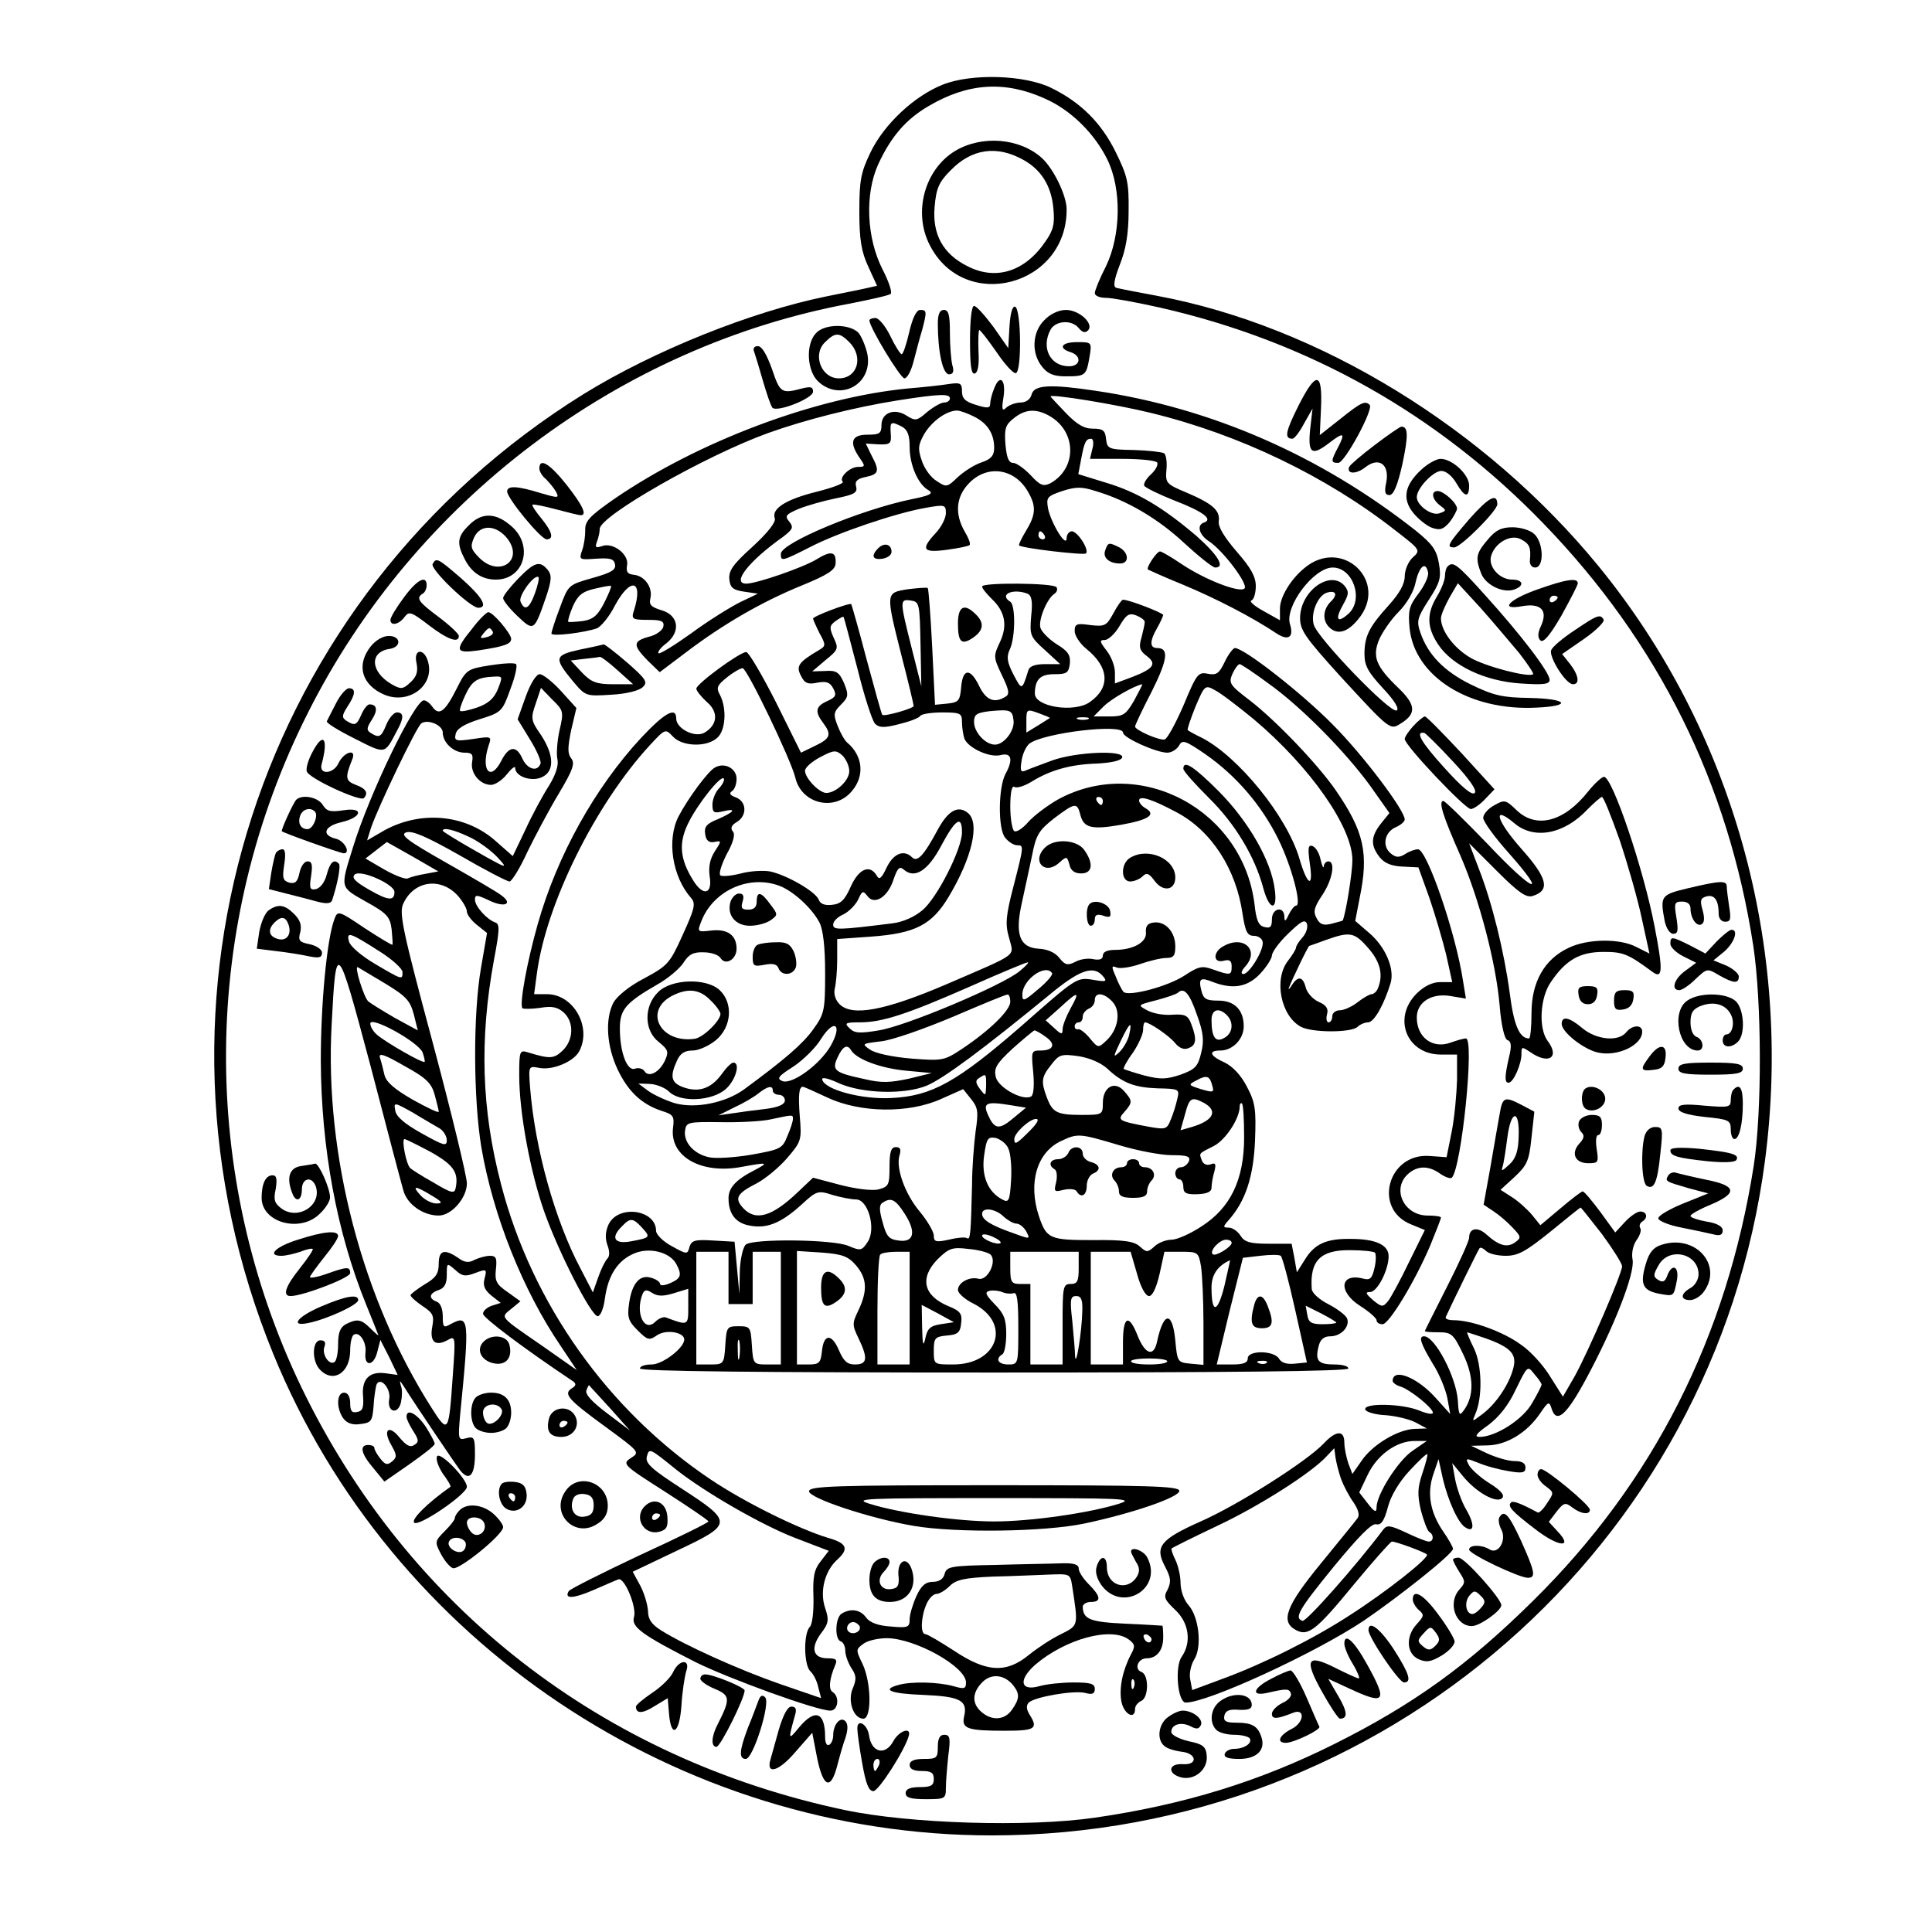
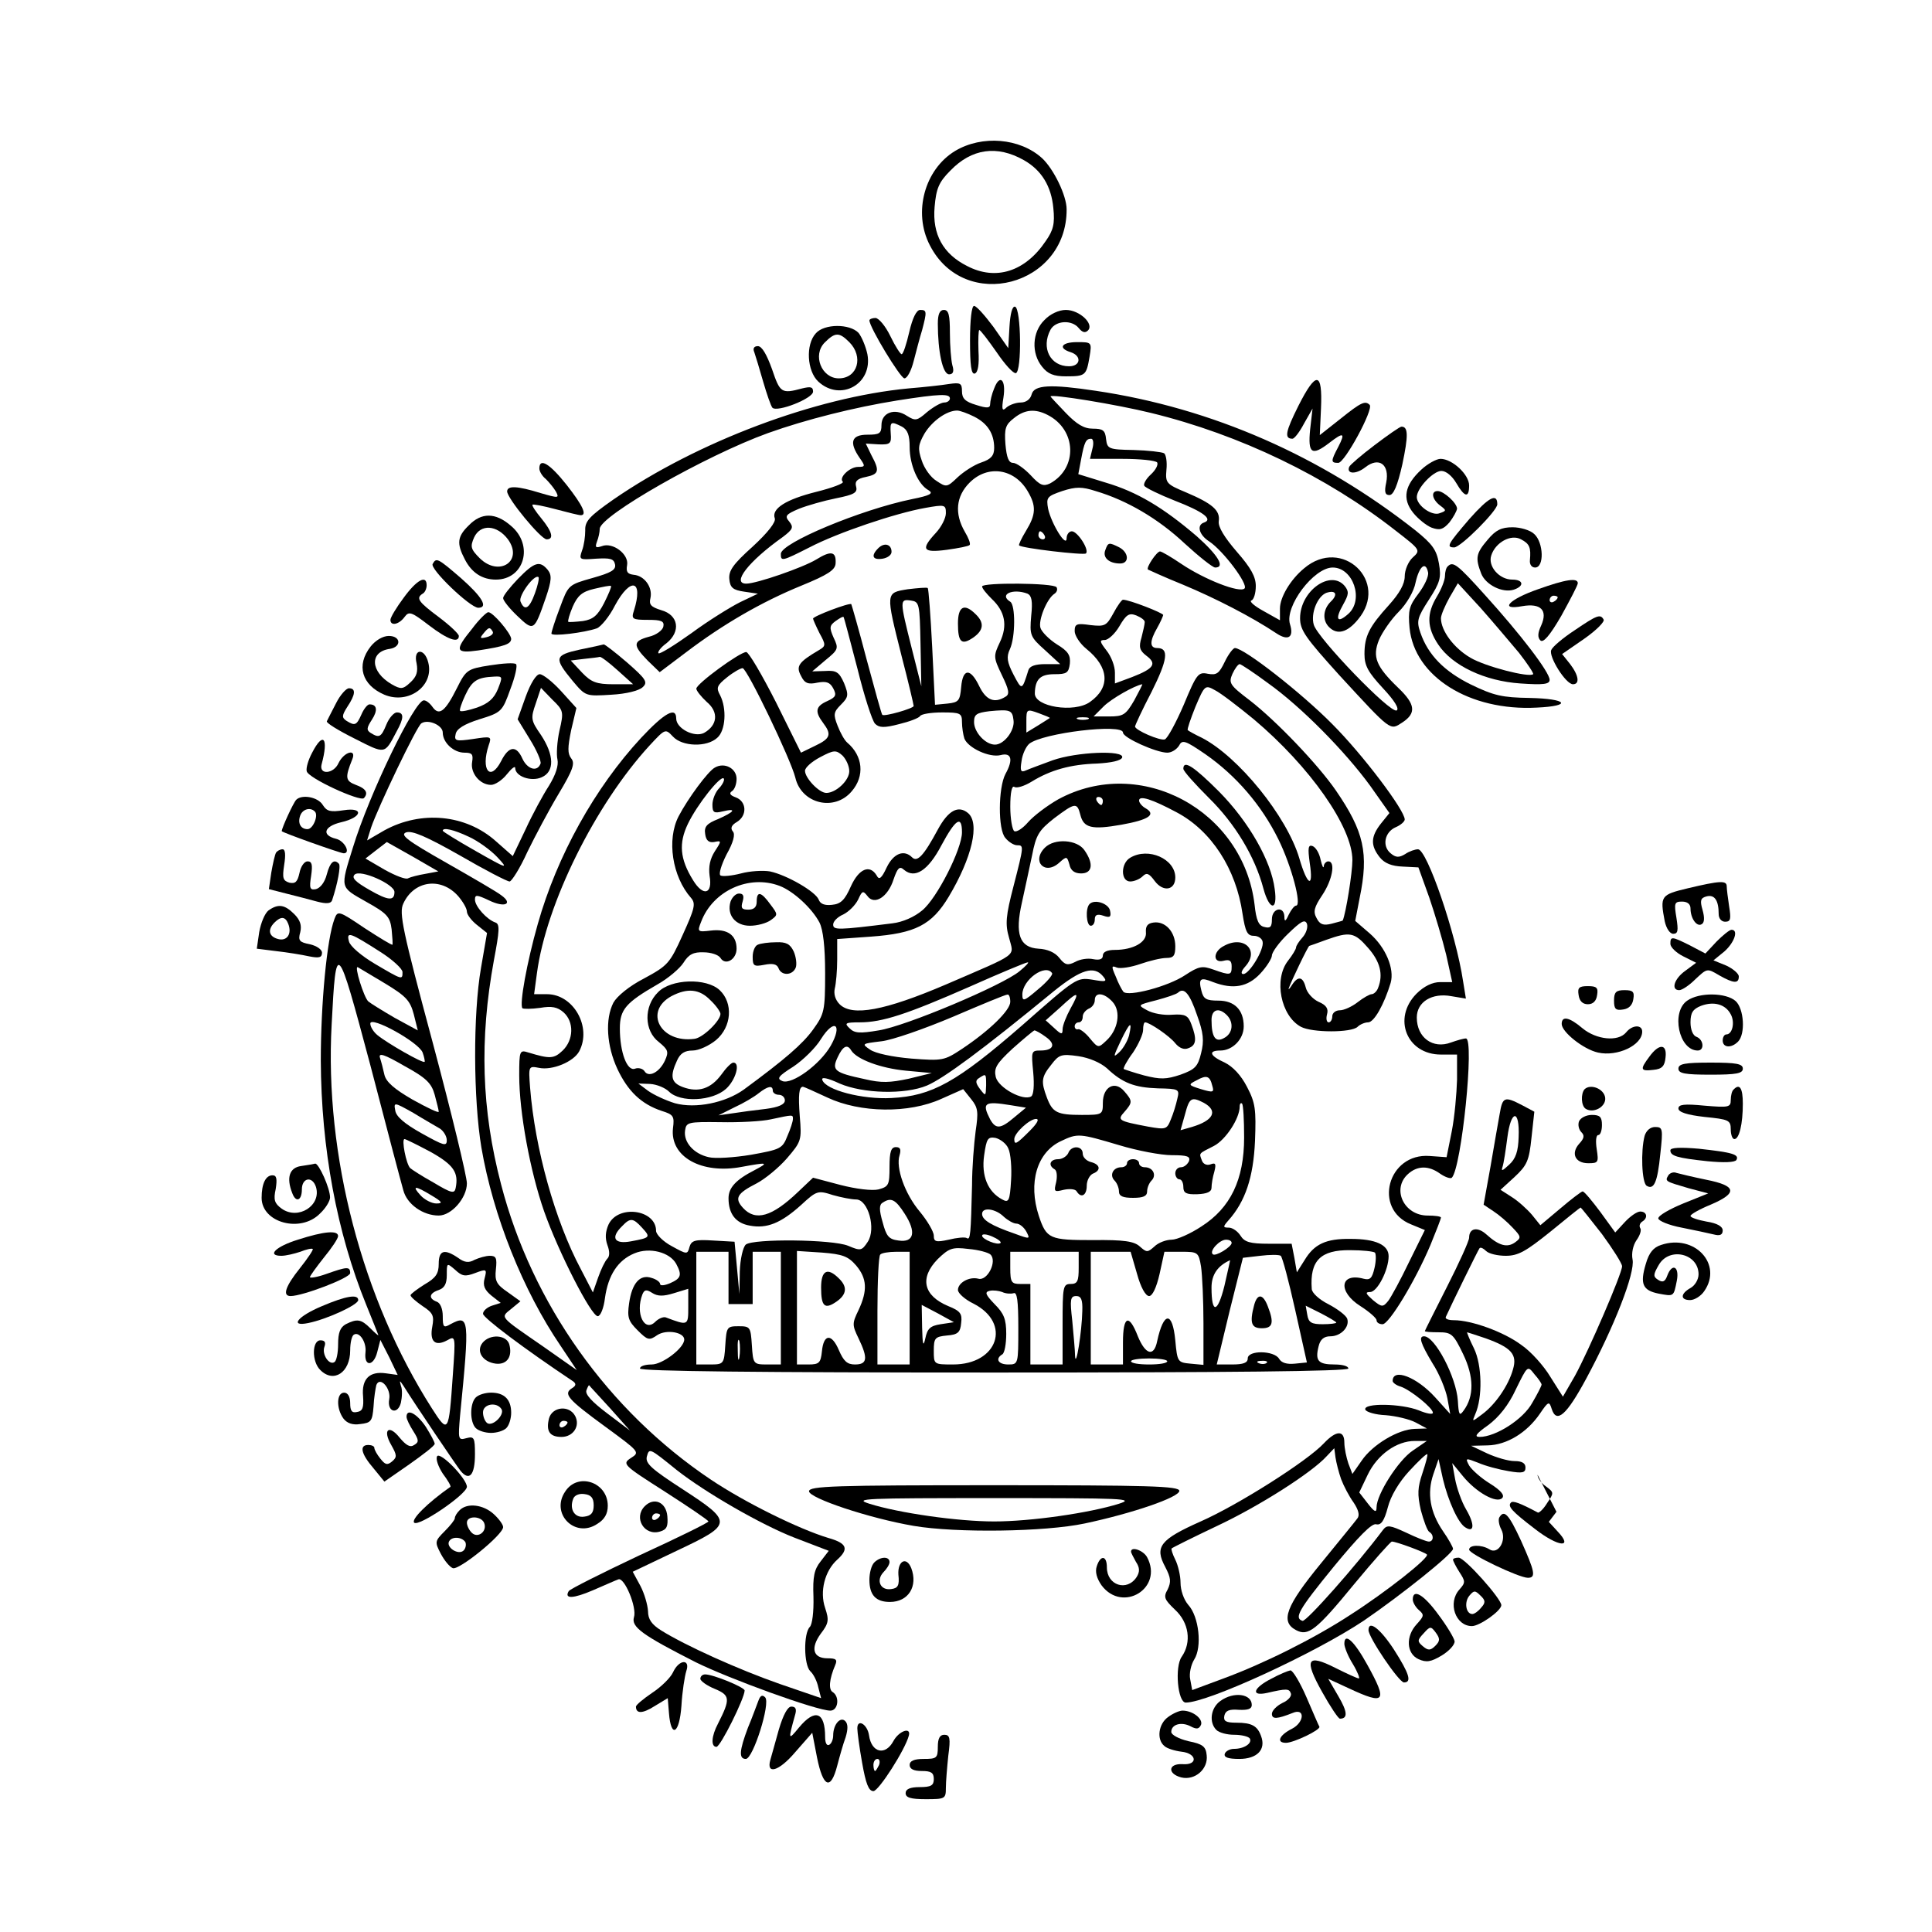
<svg xmlns="http://www.w3.org/2000/svg" version="1.0" width="127mm" height="127mm" viewBox="0 0 480 480" preserveAspectRatio="xMidYMid meet">
  <g transform="translate(0,480) scale(0.1,-0.1)" fill="#000000" stroke="none">
-     <path d="M2343 4590 c-71 -28 -146 -98 -180 -168 -24 -50 -28 -69 -28 -147 0 -71 5 -100 22 -137 l22 -48 -22 -5 c-12 -3 -58 -12 -102 -21 -188 -38 -430 -135 -605 -243 -809 -503 -1132 -1502 -771 -2385 293 -717 1008 -1196 1785 -1196 973 0 1795 717 1921 1676 70 533 -80 1070 -414 1478 -280 342 -694 596 -1096 671 -49 9 -95 18 -102 20 -8 3 -5 20 9 57 15 37 22 77 22 133 1 72 -3 88 -32 147 -36 73 -87 124 -161 160 -66 32 -197 36 -268 8z m253 -35 c64 -28 123 -86 155 -151 36 -73 34 -188 -3 -265 -16 -31 -28 -61 -28 -67 0 -7 12 -12 28 -12 15 0 75 -11 133 -24 370 -84 691 -265 954 -537 286 -296 459 -645 521 -1049 21 -139 22 -411 1 -547 -67 -425 -249 -785 -548 -1080 -163 -161 -298 -258 -494 -356 -186 -93 -374 -151 -595 -183 -166 -24 -460 -15 -621 19 -602 127 -1086 503 -1350 1050 -255 530 -250 1149 16 1676 265 528 774 911 1348 1017 50 10 96 20 100 24 4 4 -5 31 -20 60 -40 78 -45 187 -11 262 32 69 69 112 126 145 97 57 189 63 288 18z" />
    <path d="M2373 4425 c-76 -46 -105 -153 -63 -234 86 -169 341 -102 340 89 0 34 -32 100 -61 127 -55 50 -149 58 -216 18z m171 -23 c44 -25 68 -65 73 -119 4 -39 0 -55 -19 -82 -51 -76 -124 -99 -195 -62 -60 30 -87 79 -81 147 4 45 10 61 39 90 53 55 116 64 183 26z" />
    <path d="M2410 3954 c0 -62 3 -85 12 -82 8 3 11 23 9 56 -1 29 0 52 2 52 3 0 22 -25 43 -55 21 -31 42 -54 48 -52 15 5 13 160 -2 165 -7 2 -12 -17 -14 -50 l-3 -53 -37 53 c-21 28 -42 52 -48 52 -6 0 -10 -35 -10 -86z" />
    <path d="M2259 3975 c-7 -30 -15 -55 -19 -55 -3 0 -16 20 -28 45 -12 25 -29 45 -37 45 -8 0 -15 -3 -15 -6 0 -17 77 -144 87 -144 7 0 17 19 23 43 6 23 15 58 21 77 12 46 12 50 -5 50 -9 0 -19 -20 -27 -55z" />
    <path d="M2330 3996 c0 -69 12 -126 28 -126 10 0 13 7 8 23 -3 12 -6 48 -6 80 0 44 -3 57 -15 57 -10 0 -15 -10 -15 -34z" />
    <path d="M2595 4005 c-31 -30 -33 -83 -6 -116 14 -18 29 -24 59 -24 49 0 51 2 59 49 6 36 5 36 -31 36 -39 0 -48 -15 -16 -25 28 -9 25 -35 -4 -35 -47 0 -70 46 -46 91 13 23 53 25 70 4 9 -11 16 -13 23 -6 16 16 -21 51 -55 51 -17 0 -39 -10 -53 -25z" />
    <path d="M2027 3972 c-26 -28 -22 -94 6 -120 55 -51 136 -6 122 68 -4 19 -14 43 -22 53 -22 23 -85 23 -106 -1z m83 -22 c36 -36 21 -90 -26 -90 -43 0 -66 58 -35 89 26 26 36 26 61 1z" />
    <path d="M1874 3925 c3 -9 13 -41 22 -73 9 -31 19 -60 23 -65 12 -12 101 23 101 40 0 12 -6 13 -27 8 -52 -14 -55 -11 -75 48 -13 36 -25 57 -35 57 -10 0 -13 -6 -9 -15z" />
    <path d="M2470 3835 c-6 -14 -10 -32 -10 -39 0 -10 -7 -11 -35 -2 -27 8 -35 16 -35 34 0 20 -4 22 -32 18 -18 -3 -64 -8 -101 -11 -231 -22 -524 -132 -733 -276 -60 -42 -71 -54 -70 -77 0 -15 -3 -37 -8 -50 -8 -23 -6 -23 35 -20 35 2 44 0 47 -14 3 -14 -10 -21 -56 -34 -60 -17 -60 -17 -81 -74 -12 -31 -21 -60 -21 -64 0 -8 82 2 113 13 10 4 31 29 45 57 39 72 71 63 47 -13 -7 -21 -4 -23 35 -23 33 0 41 -3 38 -17 -2 -9 -18 -21 -36 -25 -40 -11 -40 -21 -3 -59 l30 -29 65 49 c92 70 189 126 287 166 66 27 84 39 85 55 2 30 -11 33 -48 10 -33 -20 -148 -60 -174 -60 -37 0 5 55 91 116 25 19 27 24 16 38 -12 14 -9 18 24 32 20 8 62 20 92 26 45 9 54 14 50 29 -4 13 3 20 24 24 33 7 35 15 14 54 l-14 29 32 -2 c29 -1 32 2 30 27 -2 30 0 31 28 17 14 -8 19 -21 19 -51 0 -44 21 -93 47 -107 13 -8 4 -13 -41 -22 -127 -26 -326 -109 -326 -136 0 -19 2 -19 71 16 71 37 214 85 287 98 50 9 52 8 52 -13 0 -12 -11 -34 -25 -49 -38 -41 -33 -50 27 -42 29 4 55 9 57 12 3 3 -3 18 -12 33 -26 45 -22 88 12 122 45 45 111 35 144 -21 22 -37 21 -58 -4 -99 -11 -18 -19 -35 -17 -36 6 -7 161 -25 166 -20 9 9 -21 55 -35 55 -7 0 -13 -8 -13 -17 0 -26 -38 36 -46 73 -5 28 -3 31 35 44 34 11 49 11 83 0 78 -23 156 -69 221 -130 36 -33 70 -60 76 -60 26 0 7 31 -46 78 -83 71 -148 110 -226 133 l-68 21 7 37 c8 43 12 51 25 51 5 0 7 -11 3 -25 l-6 -25 80 0 c45 0 83 -4 87 -9 3 -6 -4 -19 -16 -30 -12 -11 -19 -24 -16 -28 3 -5 38 -22 76 -37 70 -27 95 -46 73 -54 -20 -6 -13 -31 12 -47 35 -23 98 -107 88 -117 -12 -12 -99 22 -157 61 -25 17 -49 31 -53 31 -8 0 -35 -40 -30 -45 2 -1 41 -19 88 -38 79 -33 169 -79 232 -121 29 -19 43 -9 33 23 -14 44 59 141 106 141 51 0 78 -80 39 -115 -28 -25 -34 -14 -13 23 14 25 15 32 4 46 -35 42 -111 -12 -111 -80 0 -30 14 -49 98 -142 130 -141 125 -137 156 -117 35 23 33 45 -10 86 -55 53 -65 77 -48 119 8 19 30 51 49 70 20 20 38 51 42 73 9 40 25 54 31 25 2 -10 -9 -33 -24 -53 -23 -30 -26 -42 -22 -85 12 -121 149 -207 316 -198 89 4 77 22 -18 24 -68 1 -89 6 -145 33 -67 33 -107 74 -126 129 -10 29 -8 37 21 82 28 43 31 55 25 90 -6 34 -16 48 -58 82 -235 185 -505 304 -794 347 -113 17 -154 15 -160 -9 -3 -12 -14 -20 -27 -20 -12 0 -28 -6 -35 -12 -11 -11 -13 -6 -8 24 7 45 -9 60 -23 23z m-110 -25 c0 -5 -6 -10 -14 -10 -8 0 -27 -11 -43 -24 -25 -22 -29 -22 -50 -9 -30 20 -63 8 -63 -23 0 -21 -5 -24 -35 -24 -40 0 -46 -19 -19 -58 14 -20 14 -22 -4 -22 -21 0 -49 -27 -38 -37 3 -4 -26 -15 -66 -25 -76 -19 -112 -42 -103 -66 3 -9 -17 -35 -55 -70 -49 -44 -60 -60 -58 -81 2 -21 9 -27 37 -31 l34 -5 -44 -21 c-24 -12 -79 -46 -121 -77 -42 -30 -79 -53 -82 -50 -3 3 6 15 20 25 36 29 30 70 -13 82 -26 8 -31 14 -27 30 6 27 -15 56 -42 58 -15 2 -19 7 -16 24 5 27 -36 58 -63 47 -15 -5 -17 -3 -12 11 4 10 7 24 7 32 0 32 263 182 418 238 95 34 215 64 321 81 108 17 131 17 131 5z m500 -36 c221 -54 436 -158 607 -292 62 -48 63 -49 43 -67 -11 -10 -20 -31 -20 -47 0 -19 -13 -42 -39 -71 -49 -54 -61 -77 -61 -122 0 -29 9 -45 46 -85 29 -31 41 -51 34 -55 -15 -9 -197 180 -206 213 -8 28 9 70 31 79 24 8 30 -4 11 -22 -19 -19 -21 -46 -4 -63 20 -20 45 -14 72 19 79 94 -40 207 -134 127 -34 -28 -60 -72 -60 -100 l0 -29 -41 23 c-22 12 -36 24 -30 26 6 2 11 18 11 36 0 23 -12 45 -47 85 -31 36 -47 62 -45 76 4 27 -16 44 -82 72 -48 20 -51 23 -48 56 2 19 -1 38 -6 41 -6 3 -39 7 -76 8 -62 1 -65 3 -68 27 -2 22 -8 26 -33 26 -22 0 -40 11 -67 39 -21 22 -38 40 -38 41 0 7 165 -20 250 -41z m-440 -9 c34 -17 50 -43 50 -78 0 -19 -8 -28 -32 -36 -18 -6 -44 -23 -59 -37 -26 -25 -28 -25 -52 -9 -15 9 -31 32 -37 51 -10 29 -9 39 7 67 19 31 55 57 81 57 7 0 26 -7 42 -15z m183 4 c72 -37 75 -132 6 -170 -17 -8 -25 -5 -48 20 -16 17 -36 31 -44 31 -11 0 -16 13 -19 46 -3 39 0 49 21 65 27 22 53 24 84 8z m-8 -299 c3 -5 1 -10 -4 -10 -6 0 -11 5 -11 10 0 6 2 10 4 10 3 0 8 -4 11 -10z m-1094 -168 c-16 -31 -27 -41 -53 -45 -18 -2 -34 -3 -36 -2 -2 2 3 19 11 38 12 27 23 37 53 44 22 5 40 9 42 7 2 -1 -6 -20 -17 -42z" />
    <path d="M3226 3792 c-32 -64 -36 -82 -15 -82 5 0 18 17 29 38 l21 37 -6 -52 c-6 -60 4 -67 48 -33 35 27 40 25 22 -10 -19 -36 -19 -40 0 -40 16 0 88 133 78 144 -11 11 -21 7 -72 -34 l-52 -41 3 67 c4 91 -12 93 -56 6z" />
    <path d="M3415 3694 c-33 -25 -61 -49 -63 -54 -7 -18 17 -19 40 -1 34 27 61 7 52 -38 -5 -23 -3 -31 8 -31 10 0 20 23 32 76 15 71 15 94 -2 94 -4 0 -34 -21 -67 -46z" />
    <path d="M3531 3633 c-41 -38 -48 -72 -20 -107 12 -15 33 -32 46 -37 20 -7 28 -5 44 13 10 13 18 28 19 34 0 14 -33 44 -48 44 -18 0 -14 -21 6 -36 16 -12 16 -13 -1 -19 -19 -8 -57 19 -57 40 0 22 41 65 61 65 12 0 27 -13 37 -30 21 -36 32 -38 32 -6 0 27 -42 66 -71 66 -10 0 -32 -12 -48 -27z" />
    <path d="M1340 3636 c0 -7 7 -19 16 -26 8 -8 19 -21 25 -31 9 -17 7 -17 -38 -4 -58 18 -83 19 -83 4 0 -17 83 -118 98 -119 19 0 14 19 -13 52 -14 17 -24 32 -22 34 1 2 27 -3 57 -11 30 -8 58 -15 63 -15 16 0 5 24 -35 75 -42 53 -68 69 -68 41z" />
    <path d="M3651 3511 c-54 -63 -59 -71 -38 -71 16 0 107 91 107 107 0 29 -21 18 -69 -36z" />
    <path d="M1165 3495 c-29 -28 -31 -45 -10 -85 17 -33 43 -50 77 -50 71 0 95 86 37 134 -38 33 -73 33 -104 1z m97 -35 c39 -54 -22 -94 -70 -47 -23 23 -24 29 -14 52 16 34 57 31 84 -5z" />
    <path d="M3696 3459 c-29 -34 -31 -45 -16 -84 11 -28 53 -49 81 -40 27 9 24 25 -4 25 -32 0 -61 33 -52 60 10 32 49 54 74 40 21 -11 25 -20 22 -52 -1 -10 4 -18 13 -18 23 0 21 62 -2 83 -10 10 -35 17 -54 17 -28 0 -42 -7 -62 -31z" />
    <path d="M2182 3438 c-19 -19 -14 -30 11 -26 12 2 22 9 22 17 0 19 -18 24 -33 9z" />
    <path d="M2746 3433 c-7 -18 9 -33 37 -33 23 0 22 27 -2 40 -26 13 -28 13 -35 -7z" />
    <path d="M1075 3399 c-8 -12 92 -108 113 -109 26 0 10 27 -42 73 -59 51 -62 52 -71 36z" />
    <path d="M1287 3362 c-20 -21 -37 -42 -37 -48 0 -6 16 -26 35 -44 41 -39 42 -39 71 45 15 44 15 56 5 69 -20 24 -33 20 -74 -22z m42 -36 c-14 -39 -26 -45 -36 -20 -5 14 35 69 45 60 2 -3 -2 -21 -9 -40z" />
    <path d="M3597 3393 c-4 -3 -7 -14 -7 -24 0 -10 -9 -33 -20 -51 -26 -43 -25 -77 3 -119 35 -53 116 -91 204 -97 58 -4 73 -2 73 9 0 19 -73 114 -160 210 -70 78 -80 85 -93 72z m177 -215 c21 -27 37 -51 35 -53 -10 -9 -119 19 -156 41 -41 24 -73 67 -73 98 0 8 10 31 21 51 l21 36 57 -62 c31 -35 73 -85 95 -111z" />
    <path d="M1003 3315 c-18 -24 -33 -49 -33 -55 0 -16 21 -12 35 7 11 15 17 13 60 -20 47 -36 75 -46 75 -27 0 5 -22 26 -50 47 -51 38 -57 47 -40 58 6 3 10 13 10 21 0 27 -25 13 -57 -31z" />
    <path d="M3821 3336 c-72 -25 -98 -53 -39 -42 46 8 64 -10 47 -48 -9 -19 -9 -30 -2 -37 7 -7 23 11 52 61 22 40 41 76 41 81 0 14 -29 10 -99 -15z m49 -20 c0 -3 -4 -8 -10 -11 -5 -3 -10 -1 -10 4 0 6 5 11 10 11 6 0 10 -2 10 -4z" />
    <path d="M2440 3343 c0 -5 11 -18 24 -31 33 -31 40 -66 20 -108 -16 -34 -16 -37 5 -81 18 -37 20 -48 9 -54 -27 -17 -48 -9 -65 26 -22 46 -41 45 -45 -2 -3 -34 -6 -38 -34 -41 l-31 -3 -7 143 c-4 79 -9 145 -11 147 -2 2 -25 0 -50 -3 -55 -9 -55 -7 -15 -166 17 -65 30 -121 30 -124 0 -6 -73 -27 -78 -22 -2 2 -19 64 -39 138 -19 73 -37 135 -38 137 -5 4 -95 -30 -95 -36 0 -2 7 -18 16 -36 16 -29 16 -32 -1 -42 -51 -30 -58 -40 -45 -64 9 -19 18 -22 41 -17 22 4 31 1 39 -14 9 -17 7 -22 -15 -32 -29 -13 -31 -26 -10 -54 22 -29 18 -39 -20 -57 l-35 -17 -62 125 c-35 69 -68 125 -74 125 -16 0 -124 -79 -124 -91 0 -5 12 -20 26 -33 30 -25 27 -58 -7 -77 -24 -12 -69 11 -69 36 0 30 -29 14 -87 -48 -115 -124 -209 -293 -257 -463 -27 -95 -46 -200 -38 -209 3 -2 22 -2 44 1 29 5 43 2 58 -11 27 -24 25 -69 -2 -95 -22 -21 -32 -21 -85 -5 -22 7 -23 5 -23 -57 0 -91 27 -238 62 -338 36 -102 117 -260 133 -260 7 0 15 20 18 45 8 57 32 94 73 111 38 16 88 3 104 -26 15 -28 12 -36 -15 -48 -14 -6 -25 -7 -25 -2 0 5 -10 12 -21 15 -29 10 -49 -13 -56 -63 -5 -35 -2 -44 21 -67 25 -25 29 -26 49 -12 23 15 67 7 67 -11 0 -21 -54 -62 -81 -62 -16 0 -29 -4 -29 -10 0 -7 300 -10 880 -10 580 0 880 3 880 10 0 6 -15 10 -34 10 -41 0 -49 9 -40 45 4 17 13 25 29 25 27 0 49 24 42 44 -3 8 -24 24 -47 36 -22 11 -41 28 -41 38 -5 70 22 97 96 96 30 0 57 -3 61 -6 3 -4 3 -21 -1 -38 -6 -26 -11 -31 -27 -27 -59 16 -65 -32 -8 -68 22 -14 40 -30 40 -35 0 -6 7 -10 15 -10 16 0 81 107 119 197 14 34 26 65 26 68 0 3 -15 5 -33 5 -59 0 -90 66 -49 103 23 21 51 22 80 1 13 -9 26 -13 29 -10 24 24 57 346 35 346 -6 0 -23 -5 -37 -10 -45 -17 -85 12 -85 62 0 39 38 62 86 53 l36 -6 -7 43 c-18 120 -90 328 -112 328 -7 0 -22 -5 -32 -12 -15 -9 -23 -9 -36 2 -22 18 -15 53 13 65 12 5 22 14 22 19 0 23 -104 161 -180 237 -76 77 -219 189 -242 189 -4 0 -16 -15 -25 -34 -14 -29 -20 -34 -42 -30 -24 5 -28 0 -60 -77 -19 -44 -40 -83 -47 -86 -12 -4 -74 23 -74 32 0 3 18 42 41 86 40 80 44 109 14 109 -19 0 -19 17 0 50 8 14 14 28 15 32 0 5 -84 38 -100 38 -3 0 -14 -15 -24 -34 -17 -31 -21 -33 -57 -29 -34 5 -39 3 -39 -15 0 -11 13 -31 29 -44 57 -46 60 -96 9 -132 -39 -28 -139 -12 -137 22 1 35 14 47 49 47 30 0 35 3 38 26 2 21 -4 31 -32 48 -19 12 -38 31 -41 41 -6 19 16 73 35 85 6 4 8 11 5 16 -7 11 -185 12 -185 2z m113 -18 c10 -5 13 -18 9 -55 -4 -48 -3 -52 34 -85 l38 -35 -37 0 c-25 0 -39 -5 -42 -15 -16 -51 -16 -51 -37 -11 -16 31 -18 44 -9 63 14 30 14 110 1 118 -29 18 6 34 43 20z m-266 -125 l2 -105 -24 95 c-30 119 -30 122 -2 118 21 -3 22 -7 24 -108z m557 54 c0 -5 -4 -22 -8 -38 -7 -23 -5 -32 12 -45 27 -20 19 -32 -35 -53 l-43 -16 0 27 c0 16 -9 40 -21 55 -17 22 -18 26 -4 26 8 0 25 15 36 34 17 29 24 34 42 27 12 -5 22 -12 21 -17z m-714 -114 c17 -69 37 -131 44 -138 10 -10 22 -11 60 -1 25 6 49 15 52 20 3 5 27 9 55 9 45 0 49 -2 49 -24 0 -13 3 -32 6 -41 9 -23 62 -48 90 -41 27 7 32 -11 12 -47 -18 -34 -19 -139 0 -159 8 -10 21 -18 29 -18 17 0 17 -1 -9 -102 -19 -73 -21 -94 -11 -128 12 -48 28 -36 -157 -116 -152 -65 -233 -80 -264 -49 -11 11 -15 26 -12 39 3 12 6 44 6 72 l0 51 84 6 c110 8 151 29 193 99 58 97 78 183 48 208 -24 20 -49 7 -75 -41 -35 -65 -51 -82 -64 -69 -20 20 -46 10 -63 -25 -13 -28 -19 -32 -25 -20 -17 28 -44 17 -64 -27 -15 -34 -25 -44 -47 -46 -18 -2 -29 2 -33 13 -8 20 -79 61 -121 70 -17 3 -50 1 -72 -5 -23 -6 -46 -8 -51 -5 -5 3 2 26 15 52 17 30 22 50 16 57 -7 8 -4 16 10 24 26 16 24 51 -3 61 -14 5 -17 10 -10 15 7 4 12 18 12 31 0 26 -30 42 -54 28 -17 -9 -67 -77 -90 -121 -30 -58 -16 -150 31 -203 12 -14 9 -26 -21 -92 -32 -71 -37 -76 -96 -108 -37 -19 -67 -44 -76 -60 -21 -41 -17 -107 10 -165 26 -55 59 -87 110 -104 29 -9 32 -13 28 -43 -8 -71 71 -115 171 -96 65 12 68 11 32 -8 -47 -24 -65 -44 -65 -70 0 -39 18 -62 53 -68 42 -8 77 6 127 51 39 36 42 37 79 25 21 -6 47 -11 58 -11 30 0 50 -73 29 -105 -15 -23 -18 -23 -49 -10 -39 16 -235 18 -254 3 -7 -6 -14 -36 -15 -67 l-1 -56 -6 65 -6 65 -53 3 c-46 3 -54 0 -59 -16 -5 -19 -6 -19 -44 2 -21 11 -39 29 -39 38 0 53 -94 66 -118 16 -8 -18 -9 -34 -3 -51 6 -16 6 -28 0 -34 -6 -6 -16 -27 -23 -47 l-13 -37 -30 58 c-64 120 -114 299 -126 451 -4 53 -4 54 22 49 33 -7 86 15 100 41 32 60 -14 142 -80 142 l-32 0 7 52 c23 173 145 419 280 566 39 42 39 42 58 22 23 -25 84 -27 110 -3 21 18 24 73 7 106 -10 18 -8 24 17 44 16 13 34 23 39 23 11 0 120 -227 131 -272 15 -65 97 -85 140 -34 33 38 28 88 -11 121 -7 6 -17 24 -24 42 -11 28 -10 34 8 52 19 19 20 24 8 54 -12 27 -19 32 -47 30 l-32 -1 33 28 c32 26 33 29 20 56 -11 25 -10 30 5 41 10 7 18 12 20 10 1 -1 16 -58 34 -127z m1020 -37 c83 -59 192 -170 254 -255 l48 -68 -21 -26 c-26 -33 -26 -55 -3 -84 12 -15 30 -22 57 -23 l39 -2 27 -75 c14 -41 33 -105 42 -142 l15 -68 -30 0 c-19 0 -40 -10 -59 -29 -60 -61 -24 -151 61 -151 l40 0 0 -62 c-1 -35 -6 -92 -13 -128 l-13 -65 -42 3 c-104 8 -142 -132 -46 -170 l34 -14 -39 -79 c-21 -44 -45 -88 -52 -97 -13 -16 -16 -16 -38 2 -18 16 -20 20 -7 20 18 0 46 55 46 89 0 28 -32 43 -94 43 -62 1 -91 -13 -115 -53 l-19 -30 -6 35 -7 36 -57 0 c-46 0 -60 4 -70 20 -7 11 -20 20 -29 20 -15 0 -15 2 -1 18 42 47 62 107 66 197 3 79 1 95 -20 135 -15 29 -35 50 -55 60 -38 17 -42 30 -11 30 30 0 58 28 58 60 0 41 -23 64 -63 64 -30 0 -37 4 -42 24 -8 31 -3 35 29 22 50 -19 86 -12 117 21 16 17 29 38 29 45 0 8 18 33 40 54 32 31 42 37 47 25 3 -9 -2 -24 -11 -34 -9 -10 -16 -21 -16 -25 0 -4 -9 -19 -20 -33 -36 -46 -18 -137 32 -164 28 -15 126 -15 141 0 6 6 18 11 26 11 15 0 40 45 56 98 10 35 -12 88 -52 123 l-36 31 11 57 c23 111 11 165 -59 267 -44 64 -148 173 -214 224 -50 38 -53 43 -43 66 6 13 14 24 18 24 3 0 35 -21 70 -47z m-332 -43 c-21 -36 -27 -40 -62 -40 l-39 0 25 25 c19 19 77 52 96 55 1 0 -8 -18 -20 -40z m297 -47 c140 -118 245 -268 245 -350 0 -31 -16 -131 -24 -150 -1 -1 -13 -4 -28 -8 -20 -5 -29 -2 -37 14 -9 16 -6 27 14 57 25 37 34 84 15 84 -5 0 -11 -6 -11 -12 -1 -7 -4 0 -8 16 -3 16 -12 31 -20 34 -11 4 -12 -5 -7 -42 10 -65 -6 -57 -26 12 -31 104 -151 252 -242 299 -17 8 -33 17 -35 19 -2 2 7 28 19 58 23 54 24 55 49 41 14 -7 57 -40 96 -72z m-597 -2 c4 -25 -23 -61 -46 -61 -24 0 -52 31 -52 56 0 19 6 23 38 27 52 5 57 3 60 -22z m90 5 c-2 -1 -15 -10 -30 -19 l-28 -17 0 29 c0 29 1 30 31 19 16 -6 29 -11 27 -12z m95 -3 c-7 -2 -19 -2 -25 0 -7 3 -2 5 12 5 14 0 19 -2 13 -5z m87 -33 c0 -13 83 -50 110 -50 11 0 23 8 29 17 8 16 15 14 66 -21 76 -53 139 -126 181 -211 33 -67 59 -165 44 -165 -4 0 -12 -10 -18 -22 -8 -18 -11 -19 -11 -5 -1 27 -31 21 -31 -7 0 -19 -4 -23 -19 -19 -14 3 -20 17 -24 55 -28 235 -284 373 -488 262 -28 -16 -61 -41 -75 -57 -13 -15 -28 -25 -34 -22 -5 3 -10 31 -10 61 0 35 4 53 10 49 6 -4 25 2 43 13 47 29 97 43 163 45 35 2 59 7 62 15 6 19 -114 14 -173 -7 -27 -10 -57 -21 -66 -25 -13 -6 -15 -1 -11 23 2 17 11 36 19 43 33 27 233 51 233 28z m-680 -96 c0 -23 -33 -54 -57 -54 -18 0 -53 37 -53 55 0 8 17 23 38 34 34 18 39 18 55 4 9 -9 17 -26 17 -39z m-323 -42 c-10 -10 -17 -29 -17 -41 0 -20 4 -22 25 -17 37 9 30 -1 -11 -19 -28 -11 -35 -19 -32 -37 2 -16 9 -22 22 -20 19 4 19 3 2 -23 -12 -19 -16 -38 -13 -61 8 -46 -16 -52 -41 -11 -33 53 -36 92 -13 140 23 48 81 121 89 113 3 -3 -2 -14 -11 -24z m953 -32 c0 -5 -2 -10 -4 -10 -3 0 -8 5 -11 10 -3 6 -1 10 4 10 6 0 11 -4 11 -10z m183 -28 c87 -46 148 -141 164 -252 7 -45 12 -55 28 -55 11 0 21 -7 22 -15 4 -19 -33 -80 -48 -80 -7 0 -5 8 5 19 36 40 -4 78 -53 51 -28 -14 -28 -44 -1 -37 15 4 20 0 20 -14 0 -22 -3 -23 -45 -8 -28 10 -36 9 -71 -14 -42 -28 -141 -54 -153 -41 -4 5 -13 22 -19 38 -11 25 -11 28 3 22 9 -3 35 1 58 9 23 8 52 15 65 15 18 0 22 6 22 29 0 36 -25 63 -54 59 -15 -2 -20 -9 -19 -24 3 -25 -32 -44 -77 -44 -19 0 -30 -5 -30 -14 0 -9 -8 -12 -24 -9 -13 3 -33 0 -45 -7 -18 -9 -25 -8 -39 10 -11 14 -30 22 -52 23 -47 3 -59 36 -41 115 7 31 18 84 25 116 10 52 17 63 55 93 52 39 57 40 65 9 8 -33 28 -38 102 -25 67 12 88 25 60 41 -9 5 -16 14 -16 19 0 14 33 3 93 -29z m-533 -50 c0 -41 -62 -164 -99 -194 -19 -16 -48 -29 -74 -32 -136 -17 -147 -17 -147 -3 0 8 11 19 25 25 14 7 30 23 37 37 10 22 12 23 23 9 17 -24 51 -3 65 41 10 29 15 34 26 24 27 -23 60 -2 93 61 35 65 51 76 51 32z m-453 -133 c34 -13 80 -55 99 -91 9 -18 14 -60 14 -126 0 -94 -2 -101 -30 -140 -26 -36 -70 -74 -172 -149 -46 -33 -120 -48 -171 -34 -23 7 -53 21 -67 31 l-24 18 29 -1 c17 -1 38 -10 47 -19 28 -28 108 -24 142 7 24 22 36 65 18 65 -5 0 -18 -13 -30 -30 -26 -35 -57 -45 -95 -31 -30 11 -33 27 -15 66 8 18 19 25 39 25 15 0 41 12 58 26 39 33 43 92 9 124 -33 31 -121 28 -153 -5 -36 -35 -35 -96 2 -124 23 -19 25 -24 15 -46 -14 -30 -41 -43 -51 -26 -4 6 -15 9 -23 6 -20 -8 -38 41 -38 100 0 47 15 64 93 109 27 15 56 40 65 54 13 21 25 27 50 26 18 0 37 -6 42 -14 12 -20 40 -4 40 23 0 34 -23 50 -64 45 -33 -4 -34 -3 -24 22 29 77 119 118 195 89z m1462 -154 c30 -34 38 -66 25 -99 -3 -9 -11 -16 -16 -16 -5 0 -21 -9 -35 -20 -14 -11 -34 -20 -44 -20 -11 0 -19 -7 -19 -15 0 -8 -4 -15 -9 -15 -5 0 -7 9 -4 20 4 14 -2 23 -21 31 -15 7 -29 23 -32 36 -7 27 -19 29 -34 6 -6 -10 -10 -13 -8 -8 5 15 48 105 51 105 1 0 20 7 42 15 59 21 70 19 104 -20z m-866 -58 c-42 -35 -284 -137 -350 -147 -47 -8 -60 -7 -72 5 -14 13 -11 15 25 15 56 0 117 20 274 89 74 33 139 60 143 60 5 1 -4 -9 -20 -22z m81 -5 c2 -4 -13 -22 -35 -40 -35 -30 -39 -31 -39 -13 0 37 58 78 74 53z m126 -7 c12 -14 8 -15 -26 -9 -39 6 -41 4 -174 -113 -163 -142 -225 -176 -325 -181 -73 -4 -164 20 -172 45 -3 8 13 5 43 -9 58 -25 162 -28 217 -5 42 18 137 88 316 235 67 54 99 63 121 37z m-975 -60 c14 -13 25 -29 25 -34 0 -17 -44 -60 -65 -62 -84 -11 -126 68 -57 106 40 21 70 18 97 -10z m1209 -37 c16 -44 18 -64 10 -95 -8 -33 -15 -40 -51 -53 -36 -12 -50 -12 -90 -2 -26 7 -49 15 -51 16 -2 2 8 21 23 41 14 21 25 46 25 56 0 11 2 19 5 19 11 0 61 -34 75 -52 10 -12 22 -17 33 -12 19 7 21 22 7 59 -8 22 -15 26 -47 24 -21 -2 -49 3 -63 11 -24 13 -24 13 23 25 26 7 50 15 54 19 15 14 29 -3 47 -56z m-464 33 c0 -21 -51 -71 -120 -117 -44 -29 -48 -30 -126 -24 -47 4 -89 13 -102 22 -22 15 -21 15 28 21 27 3 107 31 178 61 70 30 130 55 135 55 4 1 7 -7 7 -18z m150 -16 c-11 -20 -20 -43 -20 -52 0 -14 -3 -14 -21 3 l-21 19 36 32 c45 42 50 41 26 -2z m104 16 c22 -24 14 -70 -16 -97 -19 -18 -20 -18 -40 6 -11 14 -25 24 -29 23 -5 -2 -9 2 -9 7 0 6 5 10 10 10 6 0 10 6 10 14 0 8 7 16 15 20 8 3 15 12 15 21 0 21 23 19 44 -4z m284 -33 c18 -18 15 -46 -7 -57 -21 -12 -31 2 -31 45 0 26 18 32 38 12z m-984 -76 c-27 -47 -96 -97 -120 -88 -15 6 -11 12 27 36 24 16 56 47 69 69 33 52 54 36 24 -17z m741 25 c-4 -14 -15 -33 -25 -42 -15 -14 -14 -10 4 28 23 48 30 53 21 14z m-207 -3 c26 -18 20 -34 -13 -34 -23 0 -23 -2 -18 -54 3 -33 1 -56 -5 -60 -20 -12 -81 21 -88 48 -5 22 1 33 42 71 27 24 51 44 54 45 3 0 16 -7 28 -16z m-483 -34 c14 -22 73 -44 135 -50 l65 -6 -57 -14 c-47 -10 -68 -11 -110 -1 -75 16 -82 22 -67 54 13 28 24 34 34 17z m635 -44 c39 -37 69 -48 127 -50 52 -1 54 -2 48 -26 -3 -14 -10 -37 -16 -51 -10 -25 -12 -26 -57 -18 -74 14 -77 16 -58 37 20 23 20 27 -1 51 -23 27 -53 11 -53 -29 0 -29 -1 -30 -52 -30 -62 0 -73 6 -87 43 -15 40 -14 51 11 82 19 25 25 27 67 21 27 -4 55 -16 71 -30z m-300 -43 c-1 -27 -1 -27 -15 -9 -12 16 -12 22 -2 28 17 11 17 11 17 -19z m562 -1 c5 -16 2 -17 -28 -8 -32 10 -33 11 -11 22 25 14 33 11 39 -14z m-1092 -12 c0 -5 7 -10 15 -10 8 0 15 -6 15 -14 0 -10 -16 -17 -47 -21 -27 -3 -64 -8 -83 -11 l-35 -5 40 20 c22 10 49 26 60 35 23 18 35 20 35 6z m136 -17 c81 -38 202 -40 283 -3 l54 24 20 -25 c17 -21 18 -32 11 -79 -4 -30 -9 -91 -9 -135 -3 -121 -4 -137 -13 -131 -4 3 -25 1 -45 -4 -32 -7 -37 -5 -37 10 0 10 -16 37 -35 60 -37 44 -60 109 -50 140 4 14 2 20 -9 20 -12 0 -16 -11 -16 -49 0 -45 -2 -49 -27 -56 -16 -4 -56 1 -95 11 l-68 18 -38 -36 c-64 -61 -105 -73 -136 -39 -22 24 -15 36 34 61 21 11 55 39 75 62 36 42 37 45 32 105 -4 53 -2 73 8 73 2 0 29 -12 61 -27z m935 -13 c36 -20 24 -44 -30 -60 l-28 -8 11 39 c11 42 16 45 47 29z m-479 -6 l37 -6 -29 -24 c-34 -29 -46 -30 -60 -5 -21 41 -15 46 52 35z m579 -80 c0 -105 -34 -175 -106 -221 -27 -18 -61 -33 -74 -33 -13 0 -33 -7 -43 -17 -17 -15 -19 -15 -36 0 -14 13 -39 17 -117 16 -107 0 -115 3 -134 60 -27 82 -5 158 55 186 42 20 46 19 144 -10 46 -14 105 -25 131 -25 39 0 47 -3 43 -15 -4 -8 -12 -15 -20 -15 -8 0 -14 -7 -14 -15 0 -8 5 -15 10 -15 6 0 10 -9 10 -19 0 -15 7 -19 35 -18 24 1 35 6 35 16 0 9 3 27 7 40 5 20 3 23 -10 18 -9 -3 -18 1 -21 10 -7 19 -9 16 30 36 29 15 64 68 64 98 0 7 3 10 6 7 3 -4 5 -41 5 -84z m-1121 46 c0 -6 -6 -25 -14 -43 -12 -31 -18 -33 -90 -46 -42 -7 -90 -10 -105 -6 -37 8 -63 37 -59 66 3 21 7 22 88 21 47 -1 103 2 125 7 56 12 55 12 55 1z m588 -30 c-32 -32 -38 -36 -38 -20 0 15 38 50 54 50 9 0 3 -11 -16 -30z m-53 -43 c6 -12 9 -48 7 -79 -3 -52 -6 -57 -22 -48 -36 19 -52 59 -45 109 6 42 9 47 28 44 12 -3 27 -14 32 -26z m-257 -163 c29 -45 23 -72 -16 -66 -24 3 -30 11 -39 45 -9 31 -9 44 0 49 21 14 32 8 55 -28z m246 -7 c10 -9 24 -17 31 -17 8 0 19 -9 25 -20 10 -19 9 -19 -29 -5 -58 20 -81 34 -81 49 0 18 34 13 54 -7z m-899 -27 c22 -24 21 -25 -27 -34 -42 -8 -52 9 -22 38 20 21 27 20 49 -4z m891 -38 c-7 -7 -46 9 -46 18 0 5 11 4 25 -2 14 -6 23 -13 21 -16z m574 0 c0 -10 -41 -35 -47 -28 -9 8 17 36 33 36 8 0 14 -3 14 -8z m-599 -29 c17 -17 -8 -66 -30 -60 -23 6 -51 -10 -51 -28 0 -8 18 -24 39 -34 95 -49 60 -151 -51 -151 -48 0 -48 0 -48 34 0 32 3 35 33 38 27 2 33 8 35 31 3 23 -2 30 -32 42 -62 26 -72 70 -26 117 28 27 36 30 76 25 25 -2 50 -9 55 -14z m-651 -58 l0 -65 30 0 30 0 0 65 0 65 35 0 35 0 0 -140 0 -140 -34 0 c-34 0 -35 1 -38 48 -3 45 -4 47 -33 47 -29 0 -30 -2 -33 -47 -3 -47 -4 -48 -38 -48 l-34 0 0 140 0 140 40 0 40 0 0 -65z m317 31 c27 -32 29 -62 6 -111 -16 -33 -16 -37 0 -70 24 -50 22 -65 -9 -65 -19 0 -28 8 -40 36 -18 42 -38 40 -42 -4 -3 -28 -7 -32 -33 -32 l-29 0 0 141 0 141 62 -4 c51 -4 65 -9 85 -32z m133 -106 l0 -140 -40 0 -40 0 0 133 c0 74 3 137 7 140 3 4 21 7 40 7 l33 0 0 -140z m420 100 c0 -33 -3 -40 -20 -40 -19 0 -20 -7 -20 -100 l0 -100 -40 0 -40 0 0 100 0 100 -25 0 c-22 0 -25 4 -25 40 l0 40 85 0 85 0 0 -40z m145 -15 c9 -33 21 -55 30 -55 8 0 18 20 26 55 l12 55 42 0 c41 0 43 -1 49 -37 3 -21 6 -84 6 -141 l0 -103 -32 3 c-32 3 -33 4 -38 58 -7 73 -29 72 -45 -2 -8 -40 -29 -34 -48 12 -22 57 -37 51 -37 -15 l0 -55 -40 0 -40 0 0 140 0 140 49 0 50 0 16 -55z m393 -90 l29 -130 -30 -3 c-20 -2 -33 2 -39 12 -12 21 -78 22 -78 1 0 -11 -11 -15 -39 -15 l-38 0 32 133 33 132 43 5 c24 3 47 3 51 0 4 -3 20 -63 36 -135z m-176 60 c-17 -68 -32 -70 -32 -4 0 32 15 54 46 68 1 1 -6 -28 -14 -64z m-1368 -18 l36 11 0 -45 c0 -47 0 -47 -56 -26 -6 2 -18 -3 -26 -11 -27 -27 -50 21 -32 68 5 12 10 13 24 4 14 -9 28 -9 54 -1z m844 0 c9 4 12 -18 12 -86 0 -90 0 -91 -25 -91 -25 0 -33 14 -15 25 6 3 10 27 10 51 0 37 -6 51 -29 74 -23 24 -25 30 -12 33 9 2 23 0 31 -3 8 -4 21 -5 28 -3z m171 -44 c-1 -51 -16 -145 -18 -112 0 14 -4 54 -7 88 -6 52 -5 61 10 61 12 0 16 -9 15 -37z m-352 -33 c-26 -4 -33 -11 -38 -35 -5 -23 -7 -16 -8 27 l-1 56 40 -21 40 -22 -33 -5z m983 4 c0 -2 -15 -4 -34 -4 -27 0 -35 4 -38 23 l-4 23 38 -19 c21 -11 38 -21 38 -23z m-1483 -86 c-2 -13 -4 -5 -4 17 -1 22 1 32 4 23 2 -10 2 -28 0 -40z m1063 -10 c0 -5 -20 -8 -45 -8 -25 0 -45 3 -45 8 0 4 20 7 45 7 25 0 45 -3 45 -7z m247 -4 c-3 -3 -12 -4 -19 -1 -8 3 -5 6 6 6 11 1 17 -2 13 -5z" />
    <path d="M2940 2890 c0 -6 29 -38 64 -73 64 -63 114 -145 135 -225 15 -55 36 -56 28 -1 -9 71 -65 168 -138 242 -63 63 -89 80 -89 57z" />
    <path d="M2596 2694 c-34 -34 0 -70 36 -37 18 16 19 16 25 -5 3 -15 13 -22 29 -22 28 0 32 24 8 58 -18 26 -74 30 -98 6z" />
    <path d="M2808 2669 c-24 -14 -24 -59 0 -59 10 0 24 6 31 13 10 10 16 7 30 -12 21 -28 51 -23 51 9 0 46 -67 76 -112 49z" />
    <path d="M2707 2554 c-11 -11 -8 -54 3 -54 6 0 10 7 10 16 0 11 6 14 21 9 17 -6 20 -3 17 12 -3 18 -38 30 -51 17z" />
    <path d="M1815 2560 c-10 -33 12 -60 48 -60 18 0 41 6 52 14 18 13 18 14 -1 39 -23 32 -34 34 -34 7 0 -14 -7 -20 -21 -20 -16 0 -19 4 -14 20 4 14 2 20 -9 20 -8 0 -17 -9 -21 -20z" />
    <path d="M1883 2453 c-7 -2 -13 -16 -13 -30 0 -23 3 -25 29 -20 20 4 31 2 35 -8 7 -20 35 -19 43 1 3 8 1 26 -5 40 -9 19 -19 24 -44 23 -18 0 -39 -3 -45 -6z" />
    <path d="M2654 1935 c-4 -8 -15 -15 -25 -15 -20 0 -26 -15 -9 -25 6 -3 7 -18 4 -32 -6 -24 -5 -25 19 -19 14 3 29 2 32 -4 11 -18 25 -10 25 14 0 13 7 26 15 30 21 8 19 23 -5 29 -11 3 -20 12 -20 21 0 20 -29 21 -36 1z" />
    <path d="M2800 1910 c0 -5 -6 -10 -14 -10 -21 0 -30 -20 -17 -33 6 -6 11 -18 11 -27 0 -12 10 -16 35 -16 25 0 35 4 35 16 0 9 5 21 11 27 13 13 4 33 -17 33 -8 0 -14 5 -14 10 0 6 -7 10 -15 10 -8 0 -15 -4 -15 -10z" />
    <path d="M2040 1601 c0 -47 9 -55 38 -35 26 18 28 37 6 58 -28 28 -44 20 -44 -23z" />
    <path d="M3116 1558 c-12 -45 -7 -58 19 -58 27 0 31 13 15 54 -12 32 -26 33 -34 4z" />
    <path d="M2380 3251 c0 -47 9 -55 38 -35 26 18 28 37 6 58 -28 28 -44 20 -44 -23z" />
    <path d="M1173 3238 c-44 -54 -42 -62 15 -54 66 10 82 16 82 29 -1 14 -46 67 -57 66 -4 0 -23 -18 -40 -41z m51 -7 c3 -5 -3 -11 -15 -14 -16 -4 -18 -3 -8 9 13 16 16 17 23 5z" />
    <path d="M3912 3234 c-29 -19 -55 -41 -58 -49 -7 -16 36 -85 54 -85 17 0 15 21 -7 50 l-20 25 55 38 c30 21 52 43 48 48 -8 14 -16 11 -72 -27z" />
    <path d="M921 3194 c-37 -47 -22 -96 34 -120 60 -25 124 22 109 80 -9 37 -38 35 -29 -2 4 -21 0 -33 -15 -47 -19 -18 -24 -18 -47 -5 -53 31 -56 81 -4 88 29 5 27 32 -3 32 -15 0 -33 -11 -45 -26z" />
    <path d="M1440 3186 c-63 -14 -64 -21 -17 -78 32 -38 32 -38 96 -34 37 2 69 10 78 19 13 12 8 20 -39 61 -29 25 -55 45 -58 45 -3 -1 -30 -7 -60 -13z m94 -51 l39 -35 -49 0 c-42 0 -55 5 -78 29 l-28 30 33 4 c19 2 36 4 39 5 3 1 23 -14 44 -33z" />
    <path d="M1217 3147 c-56 -9 -59 -11 -82 -57 -29 -58 -44 -69 -60 -47 -7 10 -16 17 -22 17 -23 0 -136 -234 -176 -365 -32 -103 -33 -98 32 -135 52 -29 60 -37 64 -69 2 -20 3 -37 2 -38 -1 -2 -32 17 -69 41 -65 44 -67 44 -75 23 -19 -50 -34 -211 -34 -352 1 -218 40 -428 113 -607 16 -40 30 -74 30 -75 0 -2 -9 6 -20 17 -23 23 -33 24 -61 10 -14 -8 -19 -21 -19 -50 0 -21 -4 -41 -9 -44 -13 -9 -32 19 -25 38 4 11 1 16 -10 16 -21 0 -22 -53 0 -74 33 -33 74 -6 74 49 0 19 4 36 9 39 14 9 32 -19 29 -44 -4 -36 20 -35 29 0 l8 31 22 -43 21 -44 -29 4 c-41 6 -61 -14 -57 -57 2 -28 -1 -37 -15 -39 -13 -3 -17 3 -17 22 0 16 -6 26 -15 26 -19 0 -20 -39 -2 -64 9 -12 23 -17 42 -14 27 3 30 7 33 43 1 22 5 46 7 54 9 23 37 -9 32 -35 -6 -32 21 -40 29 -9 3 14 4 33 0 42 -4 15 -3 14 7 -1 30 -48 128 -193 141 -210 22 -27 36 -11 36 41 0 41 -2 45 -21 40 -21 -6 -21 -3 -16 56 24 243 23 252 -24 227 -17 -10 -19 -7 -19 20 0 18 -6 33 -15 36 -21 8 -19 21 5 29 14 5 20 15 20 37 0 31 0 31 21 13 17 -16 25 -17 49 -8 29 11 30 10 24 -13 -5 -18 0 -29 17 -43 l23 -18 -22 -7 c-12 -4 -22 -13 -22 -20 0 -10 104 -88 224 -168 8 -6 7 -11 -3 -17 -22 -14 -11 -27 82 -95 86 -63 87 -64 65 -78 -23 -15 -21 -17 84 -84 59 -38 108 -71 108 -74 0 -3 -77 -41 -171 -84 -93 -44 -173 -84 -176 -89 -12 -20 11 -19 60 2 28 12 57 25 63 27 15 7 47 -70 39 -94 -7 -24 20 -44 154 -112 83 -41 300 -120 334 -120 19 0 24 34 6 46 -11 6 -9 32 6 67 6 14 2 17 -19 17 -36 0 -43 25 -17 61 20 26 21 34 11 64 -14 41 -1 92 30 120 30 27 24 41 -22 54 -73 22 -207 88 -292 145 -255 171 -444 437 -521 733 -49 187 -54 360 -18 557 14 74 15 90 4 94 -21 7 -51 40 -51 57 0 13 5 12 35 -2 39 -19 61 -9 30 13 -10 8 -72 44 -137 81 -97 55 -115 69 -99 75 15 5 50 -10 133 -57 62 -36 118 -65 124 -65 5 0 26 33 44 73 19 39 54 105 78 145 36 60 41 76 31 88 -9 12 -9 26 0 70 l13 55 -38 42 c-21 23 -45 42 -53 42 -9 0 -23 -23 -35 -56 l-20 -56 30 -49 c17 -27 29 -55 27 -61 -8 -22 -33 -14 -45 12 -15 34 -34 32 -53 -6 -27 -52 -51 -22 -31 39 8 23 7 23 -39 16 -42 -6 -47 -5 -43 12 2 13 21 25 59 37 55 17 57 19 77 75 12 31 18 59 14 62 -4 4 -33 2 -65 -3z m20 -59 c-10 -24 -24 -36 -52 -46 -21 -7 -40 -11 -42 -8 -2 2 4 20 13 39 17 36 29 44 72 46 21 1 21 0 9 -31z m153 -103 c-6 -27 -8 -60 -5 -72 3 -15 -4 -37 -21 -65 -15 -23 -41 -71 -58 -108 l-32 -67 -42 37 c-75 67 -186 77 -277 27 l-43 -25 10 32 c17 50 114 253 125 259 17 11 53 -5 53 -23 0 -25 27 -50 54 -50 19 0 22 -4 19 -23 -5 -27 19 -57 47 -57 10 0 28 12 39 26 12 15 21 22 21 16 0 -21 40 -35 66 -23 32 14 31 55 -2 105 -25 36 -26 41 -13 78 l13 39 28 -29 c28 -27 29 -30 18 -77z m-225 -264 c22 -10 54 -33 70 -50 29 -31 27 -31 -52 14 -46 26 -83 49 -83 51 0 9 27 3 65 -15z m-108 -92 c-18 -3 -37 -8 -43 -11 -5 -4 -31 6 -58 21 l-48 28 27 21 26 20 64 -36 64 -37 -32 -6z m-77 -45 c0 -23 -15 -22 -62 5 -35 20 -45 30 -37 38 14 14 99 -24 99 -43z m158 -10 c12 -14 22 -31 22 -39 0 -7 11 -22 25 -33 l25 -20 -15 -87 c-20 -115 -19 -326 1 -446 29 -169 103 -355 197 -493 l40 -60 -84 59 c-110 76 -106 71 -79 93 l23 19 -32 23 c-28 19 -32 28 -29 56 3 28 1 34 -15 34 -10 0 -27 -5 -38 -10 -14 -8 -25 -7 -41 5 -34 23 -48 19 -48 -15 0 -24 -7 -35 -35 -51 -19 -12 -35 -24 -35 -27 0 -4 14 -16 30 -27 26 -17 29 -24 24 -51 -7 -37 7 -50 37 -34 21 12 21 11 14 -87 -10 -144 -11 -146 -52 -82 -173 271 -267 629 -249 954 11 212 13 210 96 -101 40 -154 77 -294 82 -311 9 -35 49 -63 88 -63 32 0 70 44 70 80 0 17 -38 174 -85 350 -75 279 -84 322 -73 345 26 57 93 67 136 19z m-193 -139 c30 -19 55 -42 55 -50 0 -20 0 -20 -68 20 -34 20 -62 44 -65 56 -7 26 3 22 78 -26z m11 -78 c53 -32 63 -43 72 -77 l10 -40 -57 31 c-31 18 -60 36 -66 41 -11 10 -36 90 -26 85 3 -2 34 -20 67 -40z m94 -172 c4 -11 6 -22 5 -23 -4 -5 -94 47 -117 66 -10 8 -18 21 -18 29 0 20 120 -46 130 -72z m30 -105 c5 -19 10 -38 10 -42 0 -4 -29 10 -65 30 -45 26 -66 44 -70 62 -3 14 -8 33 -11 42 -4 13 10 9 60 -20 55 -30 68 -43 76 -72z m13 -84 c9 -6 17 -19 17 -29 0 -16 -8 -13 -62 17 -43 24 -64 42 -66 57 -4 21 -3 21 45 -6 26 -16 56 -33 66 -39z m-23 -58 c57 -32 70 -51 62 -90 -3 -14 -10 -13 -55 14 -29 16 -55 33 -58 36 -10 10 -22 72 -14 72 3 0 33 -15 65 -32z m2 -108 c27 -16 29 -20 12 -20 -11 0 -29 9 -39 20 -23 25 -14 25 27 0z m444 -529 l49 -55 -57 43 c-37 28 -55 47 -51 57 3 8 6 14 7 12 1 -2 25 -27 52 -57z m165 -153 c71 -56 210 -136 292 -168 l86 -33 -20 -26 c-16 -20 -20 -38 -18 -88 1 -38 -3 -69 -9 -75 -16 -16 -15 -94 1 -110 8 -7 17 -25 20 -40 l7 -27 -102 35 c-103 36 -234 95 -295 133 -24 15 -33 28 -33 48 -1 16 -9 44 -19 63 l-19 35 109 52 c140 66 141 71 15 153 -77 50 -93 64 -89 81 6 22 6 22 74 -33z" />
    <path d="M835 3053 c-11 -21 -21 -41 -23 -45 -2 -4 29 -23 69 -43 77 -39 74 -40 104 17 19 34 19 48 1 48 -7 0 -19 -13 -26 -30 -13 -32 -18 -34 -39 -21 -11 7 -10 13 3 33 15 23 13 38 -6 38 -5 0 -14 -11 -20 -25 -12 -27 -16 -29 -37 -16 -12 8 -12 13 2 35 20 30 22 46 4 46 -7 0 -22 -17 -32 -37z" />
-     <path d="M3512 2997 c-12 -13 -22 -28 -22 -33 0 -16 150 -174 164 -174 7 0 23 11 36 25 l23 24 -83 91 c-46 49 -86 90 -90 90 -3 0 -16 -10 -28 -23z m97 -88 c43 -46 61 -73 55 -79 -7 -7 -32 14 -77 64 -57 63 -72 90 -48 85 3 -1 35 -32 70 -70z" />
    <path d="M775 2929 c-9 -17 -15 -37 -13 -45 3 -17 132 -76 142 -67 12 13 5 24 -20 33 -26 10 -27 18 -9 63 12 28 -20 20 -34 -9 -12 -27 -49 -30 -42 -3 18 66 4 83 -24 28z" />
-     <path d="M3946 2834 c-60 -76 -129 -94 -178 -47 -27 26 -30 27 -56 12 -15 -8 -27 -22 -27 -31 0 -9 29 -49 64 -88 101 -114 59 -96 -53 23 -57 59 -106 107 -110 107 -13 0 -1 -38 42 -135 47 -108 89 -267 98 -375 4 -49 12 -81 19 -84 10 -3 11 -15 4 -43 -11 -48 -11 -63 -1 -63 12 0 32 46 32 71 0 19 1 19 22 5 46 -32 74 -13 43 28 -23 31 -19 107 8 146 37 55 72 75 131 75 49 0 61 -5 122 -50 25 -18 26 4 5 112 -27 142 -105 373 -126 373 -5 0 -23 -16 -39 -36z m78 -121 c20 -60 45 -147 55 -195 l19 -87 -32 16 c-41 22 -122 21 -169 -2 -60 -28 -92 -85 -92 -162 0 -35 -3 -63 -6 -63 -24 0 -38 33 -48 112 -14 104 -44 226 -77 310 l-24 63 69 -69 c54 -54 73 -67 89 -62 44 14 37 44 -28 117 -62 70 -74 111 -18 64 49 -42 124 -28 182 34 17 17 33 31 36 31 4 0 23 -48 44 -107z" />
    <path d="M736 2813 c-7 -7 -36 -70 -36 -78 0 -3 146 -55 154 -55 18 0 2 31 -19 36 -37 9 -30 31 12 41 53 12 58 38 7 30 -33 -5 -42 -3 -52 13 -12 20 -52 27 -66 13z m46 -29 c10 -9 -4 -44 -18 -44 -17 0 -25 15 -18 34 6 16 25 21 36 10z" />
    <path d="M686 2682 c-3 -5 -8 -27 -12 -50 l-6 -41 43 -11 c24 -6 59 -15 77 -20 23 -6 34 -5 37 3 14 42 22 86 17 91 -12 13 -22 4 -30 -26 -5 -20 -16 -34 -27 -37 -15 -3 -17 2 -12 33 4 28 2 36 -9 36 -8 0 -17 -13 -20 -29 -5 -22 -10 -27 -25 -24 -16 5 -18 11 -13 44 4 25 3 39 -4 39 -6 0 -13 -4 -16 -8z" />
    <path d="M4193 2593 c-67 -16 -69 -19 -57 -82 4 -18 13 -31 21 -31 12 0 13 8 8 40 -6 36 -5 40 14 40 13 0 21 -6 21 -17 0 -25 16 -47 28 -39 7 4 7 17 2 35 -7 24 -5 30 10 34 20 5 30 -10 30 -44 0 -11 7 -19 16 -19 14 0 15 7 10 38 -3 20 -6 43 -6 50 0 15 -17 14 -97 -5z" />
    <path d="M667 2538 c-9 -7 -19 -31 -23 -54 l-6 -41 48 -6 c27 -3 64 -9 82 -13 25 -5 32 -3 32 9 0 8 -13 17 -30 21 -26 5 -30 9 -24 30 4 17 0 30 -15 45 -24 24 -40 26 -64 9z m49 -33 c10 -25 -3 -44 -25 -38 -23 6 -27 23 -9 41 16 16 27 15 34 -3z" />
    <path d="M4265 2461 l-28 -30 -38 20 c-46 23 -49 23 -49 4 0 -8 14 -22 32 -31 l32 -16 -27 -20 c-28 -20 -36 -48 -15 -48 7 0 25 12 40 27 29 27 29 28 59 10 37 -21 49 -21 49 -3 0 7 -14 19 -31 27 l-32 13 27 22 c25 22 36 54 18 54 -5 0 -21 -13 -37 -29z" />
    <path d="M3922 2328 c2 -15 10 -23 23 -23 13 0 21 8 23 23 3 18 -1 22 -23 22 -22 0 -26 -4 -23 -22z" />
    <path d="M4010 2314 c0 -21 4 -25 23 -22 14 2 23 11 25 26 3 18 -1 22 -22 22 -21 0 -26 -5 -26 -26z" />
    <path d="M4192 2314 c-41 -28 -21 -124 26 -124 17 0 15 27 -3 34 -9 3 -15 18 -15 36 0 24 6 33 26 41 32 12 61 4 74 -21 11 -20 4 -50 -11 -50 -5 0 -9 -7 -9 -15 0 -18 21 -20 38 -3 19 19 15 82 -6 101 -24 21 -90 22 -120 1z" />
    <path d="M3880 2256 c0 -20 54 -63 90 -71 48 -11 110 18 110 52 0 18 -25 17 -40 -2 -20 -24 -74 -18 -108 10 -33 28 -52 32 -52 11z" />
    <path d="M4098 2175 c-24 -32 -23 -37 10 -33 21 2 28 9 30 31 4 34 -16 35 -40 2z" />
    <path d="M4170 2145 c0 -12 16 -15 80 -15 64 0 80 3 80 15 0 12 -16 15 -80 15 -64 0 -80 -3 -80 -15z" />
    <path d="M3937 2094 c-10 -11 -9 -42 3 -49 20 -12 51 6 48 28 -3 22 -36 35 -51 21z" />
    <path d="M4307 2093 c-4 -3 -7 -15 -7 -26 0 -18 -5 -19 -65 -14 -51 5 -65 3 -65 -7 0 -9 21 -16 65 -21 60 -6 65 -8 65 -31 0 -13 4 -24 9 -24 12 0 21 37 21 88 0 39 -8 51 -23 35z" />
    <path d="M3726 2033 c-4 -21 -14 -80 -23 -132 l-17 -94 24 -16 c14 -9 35 -27 48 -41 21 -22 22 -25 7 -36 -20 -15 -41 -9 -72 19 -22 20 -43 16 -43 -8 0 -8 -25 -63 -55 -122 -30 -59 -55 -109 -55 -110 0 -2 15 -3 34 -3 32 0 37 -4 61 -54 27 -56 28 -105 1 -141 -10 -14 -12 -10 -14 25 -4 59 -57 160 -84 160 -14 0 -9 -17 21 -67 17 -26 33 -66 37 -87 l7 -39 -37 41 c-46 51 -106 74 -106 41 0 -4 9 -11 20 -14 24 -8 80 -53 80 -65 0 -5 -16 -2 -35 6 -43 17 -138 19 -133 2 2 -6 25 -13 51 -14 25 -2 59 -10 74 -18 l28 -15 -30 -1 c-41 -1 -105 -39 -132 -79 l-23 -33 -10 26 c-5 15 -10 38 -10 52 0 31 -20 31 -51 -2 -41 -44 -213 -153 -306 -194 -101 -45 -115 -63 -88 -113 14 -27 15 -37 6 -56 -11 -19 -8 -25 18 -50 35 -32 42 -81 17 -117 -18 -25 -10 -114 10 -114 55 0 322 123 443 204 92 63 221 166 221 178 0 4 -11 24 -25 44 -32 47 -40 94 -24 141 l13 38 11 -50 c13 -54 38 -110 56 -120 22 -14 23 8 2 44 -12 20 -24 55 -28 77 l-7 39 27 -33 c33 -40 83 -68 97 -54 7 7 -3 19 -30 36 -23 14 -46 35 -52 45 -10 19 -9 19 22 7 18 -8 52 -17 76 -21 35 -6 42 -4 42 9 0 11 -9 16 -27 16 -16 0 -46 9 -68 19 l-40 19 41 1 c48 1 98 32 130 79 21 31 23 31 29 12 12 -38 37 -16 86 75 69 128 122 263 115 296 -3 15 1 35 10 48 8 11 13 25 9 30 -3 5 -1 12 5 16 15 9 12 25 -5 25 -8 0 -25 -12 -38 -26 l-24 -26 -37 51 c-21 28 -40 51 -44 51 -3 0 -28 -19 -55 -42 l-50 -42 -21 26 c-12 14 -34 34 -50 44 l-28 18 35 32 c31 29 36 40 42 98 l7 64 -30 16 c-44 23 -49 21 -56 -21z m47 -58 c-1 -35 -7 -54 -24 -69 -16 -15 -20 -17 -16 -5 3 9 8 42 12 73 9 70 31 71 28 1z m207 -241 c27 -37 50 -73 50 -80 0 -18 -83 -210 -117 -272 l-30 -52 -31 49 c-16 27 -49 64 -73 80 -43 32 -123 61 -167 61 -13 0 -22 3 -20 8 14 31 81 168 84 171 3 3 10 -1 16 -7 7 -7 29 -12 49 -12 31 0 50 11 111 60 40 33 74 60 75 60 1 0 25 -30 53 -66z m-289 -259 c64 -23 79 -40 68 -77 -11 -40 -44 -88 -77 -112 -25 -19 -25 -19 -17 0 19 42 17 123 -3 164 -11 22 -18 40 -17 40 1 0 22 -7 46 -15z m139 -115 c0 -3 -10 -23 -23 -45 -22 -41 -91 -85 -131 -85 -14 0 -9 8 21 29 27 20 51 50 69 89 29 59 29 60 46 38 10 -11 18 -23 18 -26z m-320 -164 c-36 -24 -90 -109 -90 -141 0 -14 -5 -12 -22 10 l-21 27 21 44 c24 50 72 84 117 84 l30 0 -35 -24z m-178 -71 c6 -16 20 -43 31 -58 12 -18 16 -32 9 -40 -5 -7 -46 -57 -90 -111 -87 -106 -102 -145 -62 -166 30 -16 50 -1 145 115 48 58 90 105 93 105 11 0 81 -26 87 -32 8 -7 -101 -93 -190 -150 -90 -59 -217 -122 -315 -158 l-78 -29 -5 27 c-3 14 2 36 10 49 20 31 12 107 -15 136 -11 13 -19 36 -19 55 0 17 -6 43 -13 57 -7 14 -11 27 -9 28 2 2 52 27 111 55 107 50 238 134 274 174 l19 20 3 -23 c2 -13 8 -37 14 -54z m202 15 c-12 -36 -13 -52 -4 -92 7 -26 16 -51 21 -54 12 -7 11 -24 -1 -24 -6 0 -31 10 -56 22 -41 19 -48 20 -58 7 -66 -88 -191 -229 -200 -226 -21 7 -11 26 78 135 61 74 94 108 105 105 12 -3 20 8 29 42 7 28 28 63 53 90 23 25 43 44 45 42 2 -1 -4 -23 -12 -47z" />
    <path d="M3923 2014 c-3 -8 -1 -20 6 -27 8 -8 7 -15 -5 -28 -22 -24 -11 -49 22 -49 25 0 26 2 21 35 -3 19 -2 35 4 35 5 0 9 11 9 25 0 20 -5 25 -25 25 -14 0 -28 -7 -32 -16z" />
    <path d="M4086 1978 c-10 -38 -7 -116 5 -124 18 -11 27 8 34 79 7 63 6 67 -13 67 -12 0 -22 -9 -26 -22z" />
    <path d="M4150 1942 c0 -14 17 -19 92 -27 41 -4 68 -3 72 3 8 14 -11 19 -93 28 -46 4 -71 3 -71 -4z" />
    <path d="M748 1903 c-29 -4 -37 -29 -22 -67 9 -25 24 -19 24 9 0 29 26 34 35 6 14 -46 -44 -83 -85 -54 -18 13 -21 22 -15 49 4 26 2 34 -8 34 -17 0 -27 -21 -27 -56 0 -62 97 -88 145 -39 14 13 25 31 25 40 0 23 -28 85 -37 84 -4 -1 -20 -4 -35 -6z" />
    <path d="M4145 1880 c-9 -15 -8 -15 50 -32 l49 -13 -62 -25 c-34 -14 -62 -30 -62 -37 0 -6 26 -17 58 -23 31 -6 67 -14 80 -17 15 -4 22 -1 22 10 0 10 -14 18 -40 22 -22 4 -40 10 -40 14 0 4 23 17 50 28 68 29 65 47 -11 62 -34 7 -67 15 -74 17 -7 3 -16 0 -20 -6z" />
    <path d="M740 1720 c-55 -17 -78 -40 -41 -40 11 0 32 5 47 10 15 6 28 9 31 7 2 -2 -13 -24 -32 -48 -36 -45 -44 -69 -23 -69 30 0 148 45 148 57 0 17 -8 16 -59 -2 -22 -8 -41 -11 -41 -8 0 3 16 25 35 49 19 23 35 47 35 53 0 15 -35 12 -100 -9z" />
    <path d="M4127 1707 c-19 -6 -30 -19 -38 -47 -15 -50 -8 -66 32 -74 38 -7 37 -8 45 32 7 36 -12 45 -24 12 -5 -14 -11 -17 -22 -10 -13 8 -13 13 1 37 26 46 99 29 99 -23 0 -13 -9 -28 -20 -34 -25 -14 -26 -30 -1 -30 11 0 27 10 35 22 47 67 -24 143 -107 115z" />
    <path d="M800 1555 c-60 -25 -82 -52 -34 -42 45 9 124 45 124 57 0 15 -29 11 -90 -15z" />
    <path d="M1199 1464 c-17 -21 0 -48 33 -52 28 -3 42 18 33 49 -8 23 -48 25 -66 3z" />
    <path d="M1182 1328 c-15 -15 -15 -61 0 -76 7 -7 24 -12 38 -12 14 0 31 5 38 12 7 7 12 24 12 38 0 33 -17 50 -50 50 -14 0 -31 -5 -38 -12z m64 -29 c8 -14 -21 -43 -35 -35 -6 4 -11 16 -11 27 0 21 34 27 46 8z" />
    <path d="M1364 1276 c-8 -32 2 -46 31 -46 29 0 47 27 34 52 -15 28 -57 23 -65 -6z m46 -10 c0 -3 -4 -8 -10 -11 -5 -3 -10 -1 -10 4 0 6 5 11 10 11 6 0 10 -2 10 -4z" />
    <path d="M1010 1280 c0 -6 8 -22 17 -36 14 -22 14 -27 2 -34 -10 -7 -20 -1 -36 18 -27 34 -43 20 -21 -18 14 -25 15 -30 2 -41 -12 -10 -17 -8 -29 7 -8 10 -15 22 -15 27 0 4 -7 7 -15 7 -23 0 -18 -22 13 -58 l27 -33 62 43 c34 24 63 46 63 51 0 4 -10 23 -22 42 -22 33 -48 47 -48 25z" />
    <path d="M1086 1182 c-4 -7 3 -26 14 -43 12 -16 21 -31 19 -33 -57 -40 -98 -81 -90 -89 11 -11 130 70 131 89 0 20 -66 88 -74 76z" />
-     <path d="M3820 1136 c0 -8 9 -21 21 -29 20 -15 20 -16 3 -41 -9 -15 -20 -25 -23 -24 -45 24 -62 30 -67 25 -9 -9 1 -21 60 -66 58 -45 96 -48 56 -6 l-22 24 19 25 c18 23 22 24 39 11 22 -17 44 -19 44 -6 0 12 -108 101 -121 101 -5 0 -9 -6 -9 -14z" />
-     <path d="M1247 1114 c-14 -14 -7 -53 12 -63 26 -14 54 8 49 40 -2 17 -10 25 -28 27 -14 2 -29 0 -33 -4z m33 -34 c0 -5 -2 -10 -4 -10 -3 0 -8 5 -11 10 -3 6 -1 10 4 10 6 0 11 -4 11 -10z" />
+     <path d="M3820 1136 c0 -8 9 -21 21 -29 20 -15 20 -16 3 -41 -9 -15 -20 -25 -23 -24 -45 24 -62 30 -67 25 -9 -9 1 -21 60 -66 58 -45 96 -48 56 -6 l-22 24 19 25 z" />
    <path d="M1404 1094 c-37 -55 25 -117 80 -80 18 11 26 25 26 45 0 59 -75 84 -106 35z m71 -34 c0 -18 -6 -26 -23 -28 -24 -4 -38 18 -28 44 3 9 15 14 28 12 17 -2 23 -10 23 -28z" />
    <path d="M2010 1095 c0 -17 149 -67 260 -86 106 -18 326 -15 425 6 118 25 235 65 235 81 0 12 -78 14 -460 14 -396 0 -460 -2 -460 -15z m770 -31 c-73 -23 -219 -44 -310 -44 -91 0 -237 21 -310 44 -41 13 -12 14 310 14 322 0 351 -1 310 -14z" />
    <path d="M1602 1058 c-29 -29 -1 -75 38 -63 17 5 20 13 18 38 -3 35 -33 48 -56 25z m38 -22 c0 -3 -4 -8 -10 -11 -5 -3 -10 -1 -10 4 0 6 5 11 10 11 6 0 10 -2 10 -4z" />
    <path d="M1142 1048 c-7 -7 -12 -15 -12 -20 0 -4 -11 -18 -25 -32 -25 -25 -25 -27 -10 -56 9 -17 22 -33 30 -36 15 -6 125 83 125 102 0 6 -10 20 -23 32 -26 24 -66 29 -85 10z m61 -32 c8 -21 -16 -39 -31 -24 -7 7 -12 18 -12 25 0 18 36 17 43 -1z m-47 -47 c3 -6 1 -16 -4 -21 -13 -13 -45 8 -36 23 7 12 31 11 40 -2z" />
    <path d="M3725 1030 c-3 -5 -1 -19 5 -30 14 -27 -8 -64 -30 -49 -20 12 -50 11 -50 -1 0 -11 124 -70 146 -70 21 0 17 16 -17 92 -31 67 -42 78 -54 58z" />
    <path d="M2810 945 c0 -3 6 -14 12 -25 10 -15 10 -25 2 -38 -24 -37 -74 -21 -74 24 0 30 -16 31 -25 3 -5 -14 0 -31 12 -48 52 -69 154 -7 113 70 -9 17 -40 28 -40 14z" />
    <path d="M2172 918 c-7 -7 -12 -26 -12 -43 0 -38 16 -55 51 -55 46 0 70 39 53 84 -12 30 -34 18 -32 -16 3 -27 -1 -34 -18 -36 -27 -4 -38 22 -19 42 8 8 15 19 15 25 0 15 -23 14 -38 -1z" />
    <path d="M3610 925 c0 -3 7 -17 16 -31 15 -23 15 -26 0 -43 -30 -33 -10 -91 31 -91 19 0 73 38 73 52 0 16 -91 118 -106 118 -8 0 -14 -2 -14 -5z m70 -119 c-7 -9 -17 -16 -22 -16 -16 0 -21 30 -7 46 11 13 14 13 27 0 13 -12 13 -18 2 -30z" />
-     <path d="M2474 912 c-112 -2 -122 -4 -127 -22 -3 -13 -14 -20 -29 -20 -18 0 -29 -9 -41 -35 -9 -20 -17 -46 -17 -58 0 -20 -4 -22 -47 -18 -32 2 -52 10 -61 22 -14 20 -38 24 -61 10 -16 -10 -18 -64 -2 -69 6 -2 11 -12 11 -23 0 -11 7 -30 15 -43 13 -19 13 -28 4 -50 -14 -31 1 -76 26 -76 21 0 20 89 -2 136 -17 35 -17 36 2 50 10 8 37 14 59 14 71 -1 196 -71 196 -110 0 -16 -4 -17 -32 -9 -37 10 -102 12 -135 3 -45 -12 -21 -22 62 -25 92 -4 110 -14 100 -55 -6 -29 10 -34 101 -34 76 0 84 5 62 40 -8 13 -9 23 -2 30 14 14 112 31 140 24 18 -5 24 -2 24 10 0 13 -11 16 -53 16 -28 0 -66 -4 -84 -9 -48 -14 -54 15 -11 53 75 64 188 95 232 63 16 -12 17 -17 6 -37 -21 -40 -30 -84 -24 -117 6 -32 34 -47 34 -19 0 8 7 16 15 20 19 7 20 65 1 72 -19 7 -9 34 13 34 25 0 41 20 41 52 0 15 -1 28 -2 29 -2 0 -43 3 -92 5 -88 4 -105 11 -106 42 0 6 9 12 20 12 27 0 25 14 -5 44 -14 14 -25 31 -25 39 0 10 -12 14 -42 13 -24 -1 -98 -2 -164 -4z m190 -54 c15 -98 16 -96 -28 -118 -23 -11 -58 -34 -79 -51 -57 -47 -106 -44 -187 10 -34 22 -66 41 -71 41 -13 0 -11 44 3 75 6 14 17 25 25 25 7 0 22 9 33 20 15 15 36 20 107 23 48 1 111 4 140 5 52 2 52 2 57 -30z m-529 -97 c7 -12 -12 -24 -25 -16 -11 7 -4 25 10 25 5 0 11 -4 15 -9z m726 -34 c-1 -12 -15 -9 -19 4 -3 6 1 10 8 8 6 -3 11 -8 11 -12z m-343 -115 c16 -21 15 -33 -4 -60 -18 -26 -50 -28 -76 -5 -24 21 -23 48 3 74 22 22 55 19 77 -9z m299 -4 c-3 -8 -6 -5 -6 6 -1 11 2 17 5 13 3 -3 4 -12 1 -19z" />
    <path d="M3510 826 c0 -7 7 -19 15 -26 14 -12 13 -15 -5 -35 -28 -30 -26 -73 4 -87 20 -9 31 -7 58 9 18 11 32 26 32 35 -1 8 -19 38 -40 66 -37 51 -64 66 -64 38z m56 -115 c-12 -12 -18 -12 -31 -1 -14 12 -14 15 2 32 16 18 18 18 30 2 11 -15 11 -21 -1 -33z" />
    <path d="M3400 750 c0 -18 75 -129 88 -130 20 0 14 21 -25 82 -34 52 -63 74 -63 48z" />
    <path d="M3340 716 c0 -8 9 -31 21 -50 12 -20 18 -36 15 -36 -4 0 -30 12 -58 26 -71 36 -79 22 -33 -60 20 -36 40 -66 44 -66 20 0 19 17 -4 56 l-25 43 52 -24 c90 -42 96 -33 45 59 -33 60 -57 81 -57 52z" />
    <path d="M1672 645 c-6 -13 -29 -36 -52 -51 -22 -15 -40 -30 -40 -34 0 -18 16 -18 46 1 l33 20 3 -37 c5 -64 26 -52 31 18 2 35 8 73 12 86 11 31 -18 30 -33 -3z" />
    <path d="M3158 629 c-45 -23 -51 -44 -10 -35 48 11 55 11 59 -1 3 -7 -7 -18 -21 -24 -14 -7 -26 -19 -26 -27 0 -14 13 -13 51 2 32 14 30 -23 -1 -39 -32 -16 -40 -35 -15 -35 19 0 86 32 83 40 -2 3 -16 36 -32 73 -16 37 -34 67 -40 67 -6 -1 -28 -10 -48 -21z" />
    <path d="M1740 629 c0 -5 16 -17 36 -25 38 -16 39 -25 8 -86 -17 -32 -18 -58 -4 -58 10 0 70 121 70 140 0 8 -78 40 -98 40 -7 0 -12 -5 -12 -11z" />
    <path d="M1884 574 c-4 -10 -15 -41 -26 -67 -21 -56 -23 -77 -5 -77 18 0 62 139 48 153 -7 7 -12 5 -17 -9z" />
    <path d="M3032 574 c-24 -17 -29 -53 -10 -72 7 -7 27 -12 44 -12 18 0 35 -4 39 -9 7 -12 -14 -26 -39 -26 -11 0 -21 -6 -23 -12 -3 -9 8 -13 36 -13 44 0 67 23 54 57 -9 25 -23 33 -61 33 -27 0 -33 4 -30 18 3 12 12 16 36 14 22 -1 32 2 32 12 0 28 -45 34 -78 10z" />
    <path d="M1935 503 c-9 -32 -18 -65 -21 -75 -11 -38 21 -29 61 18 l43 49 12 -62 c15 -74 34 -82 50 -20 6 23 15 55 21 71 6 20 6 33 -1 40 -12 12 -30 -8 -30 -36 0 -9 -4 -20 -10 -23 -6 -3 -10 5 -10 19 0 63 -25 72 -65 24 -27 -33 -27 -31 -10 30 5 16 2 22 -9 22 -9 0 -20 -20 -31 -57z" />
    <path d="M2902 534 c-24 -17 -29 -56 -9 -72 6 -6 26 -12 42 -14 39 -4 42 -34 3 -31 -36 2 -38 -24 -3 -33 34 -8 67 21 63 55 -2 22 -10 28 -45 35 -25 6 -43 16 -43 23 0 19 25 26 48 14 15 -8 21 -7 26 4 5 15 -21 35 -46 35 -8 0 -24 -7 -36 -16z" />
    <path d="M2130 506 c0 -9 5 -47 12 -86 9 -51 16 -70 28 -70 13 0 79 103 88 138 6 22 -24 12 -38 -13 -20 -38 -55 -30 -61 14 -4 27 -29 42 -29 17z m54 -91 c-4 -8 -8 -15 -10 -15 -2 0 -4 7 -4 15 0 8 4 15 10 15 5 0 7 -7 4 -15z" />
    <path d="M2330 460 c0 -28 -3 -30 -35 -30 -24 0 -35 -5 -35 -15 0 -10 10 -15 30 -15 23 0 30 -4 30 -20 0 -16 -7 -20 -35 -20 -24 0 -35 -5 -35 -15 0 -11 12 -15 50 -15 48 0 50 1 50 28 0 15 3 51 6 80 6 44 4 52 -10 52 -11 0 -16 -9 -16 -30z" />
  </g>
</svg>